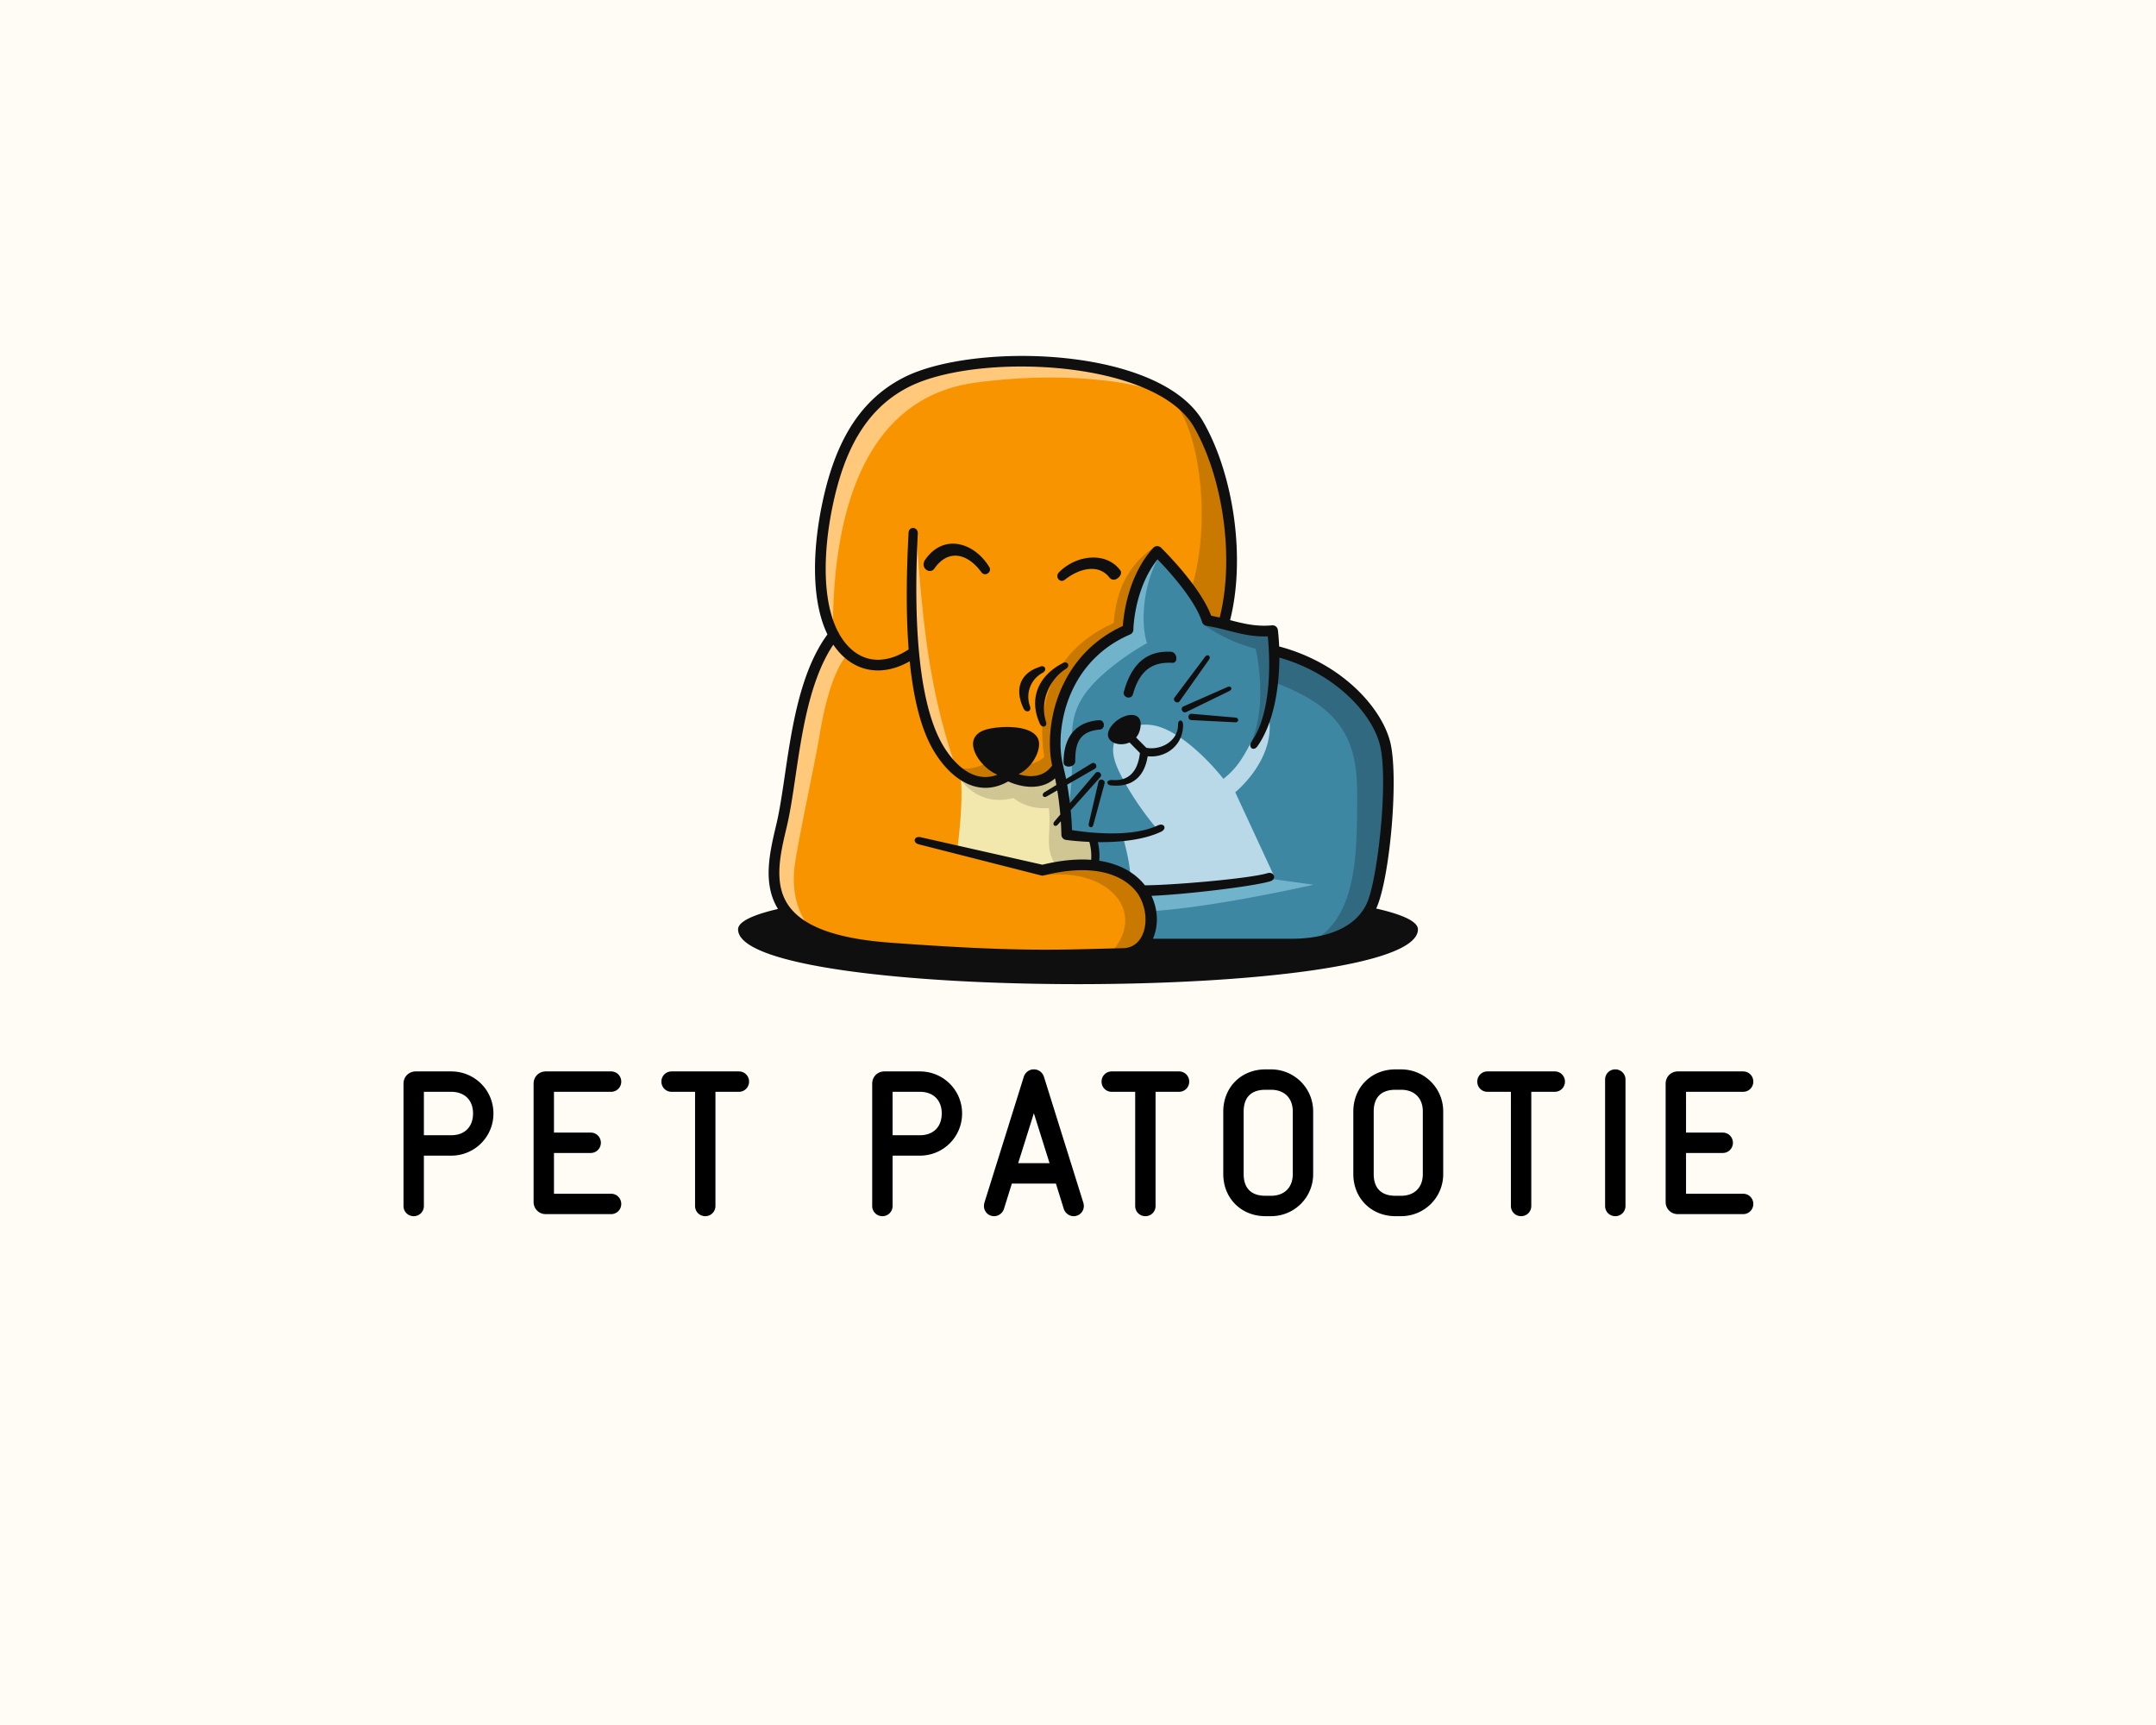
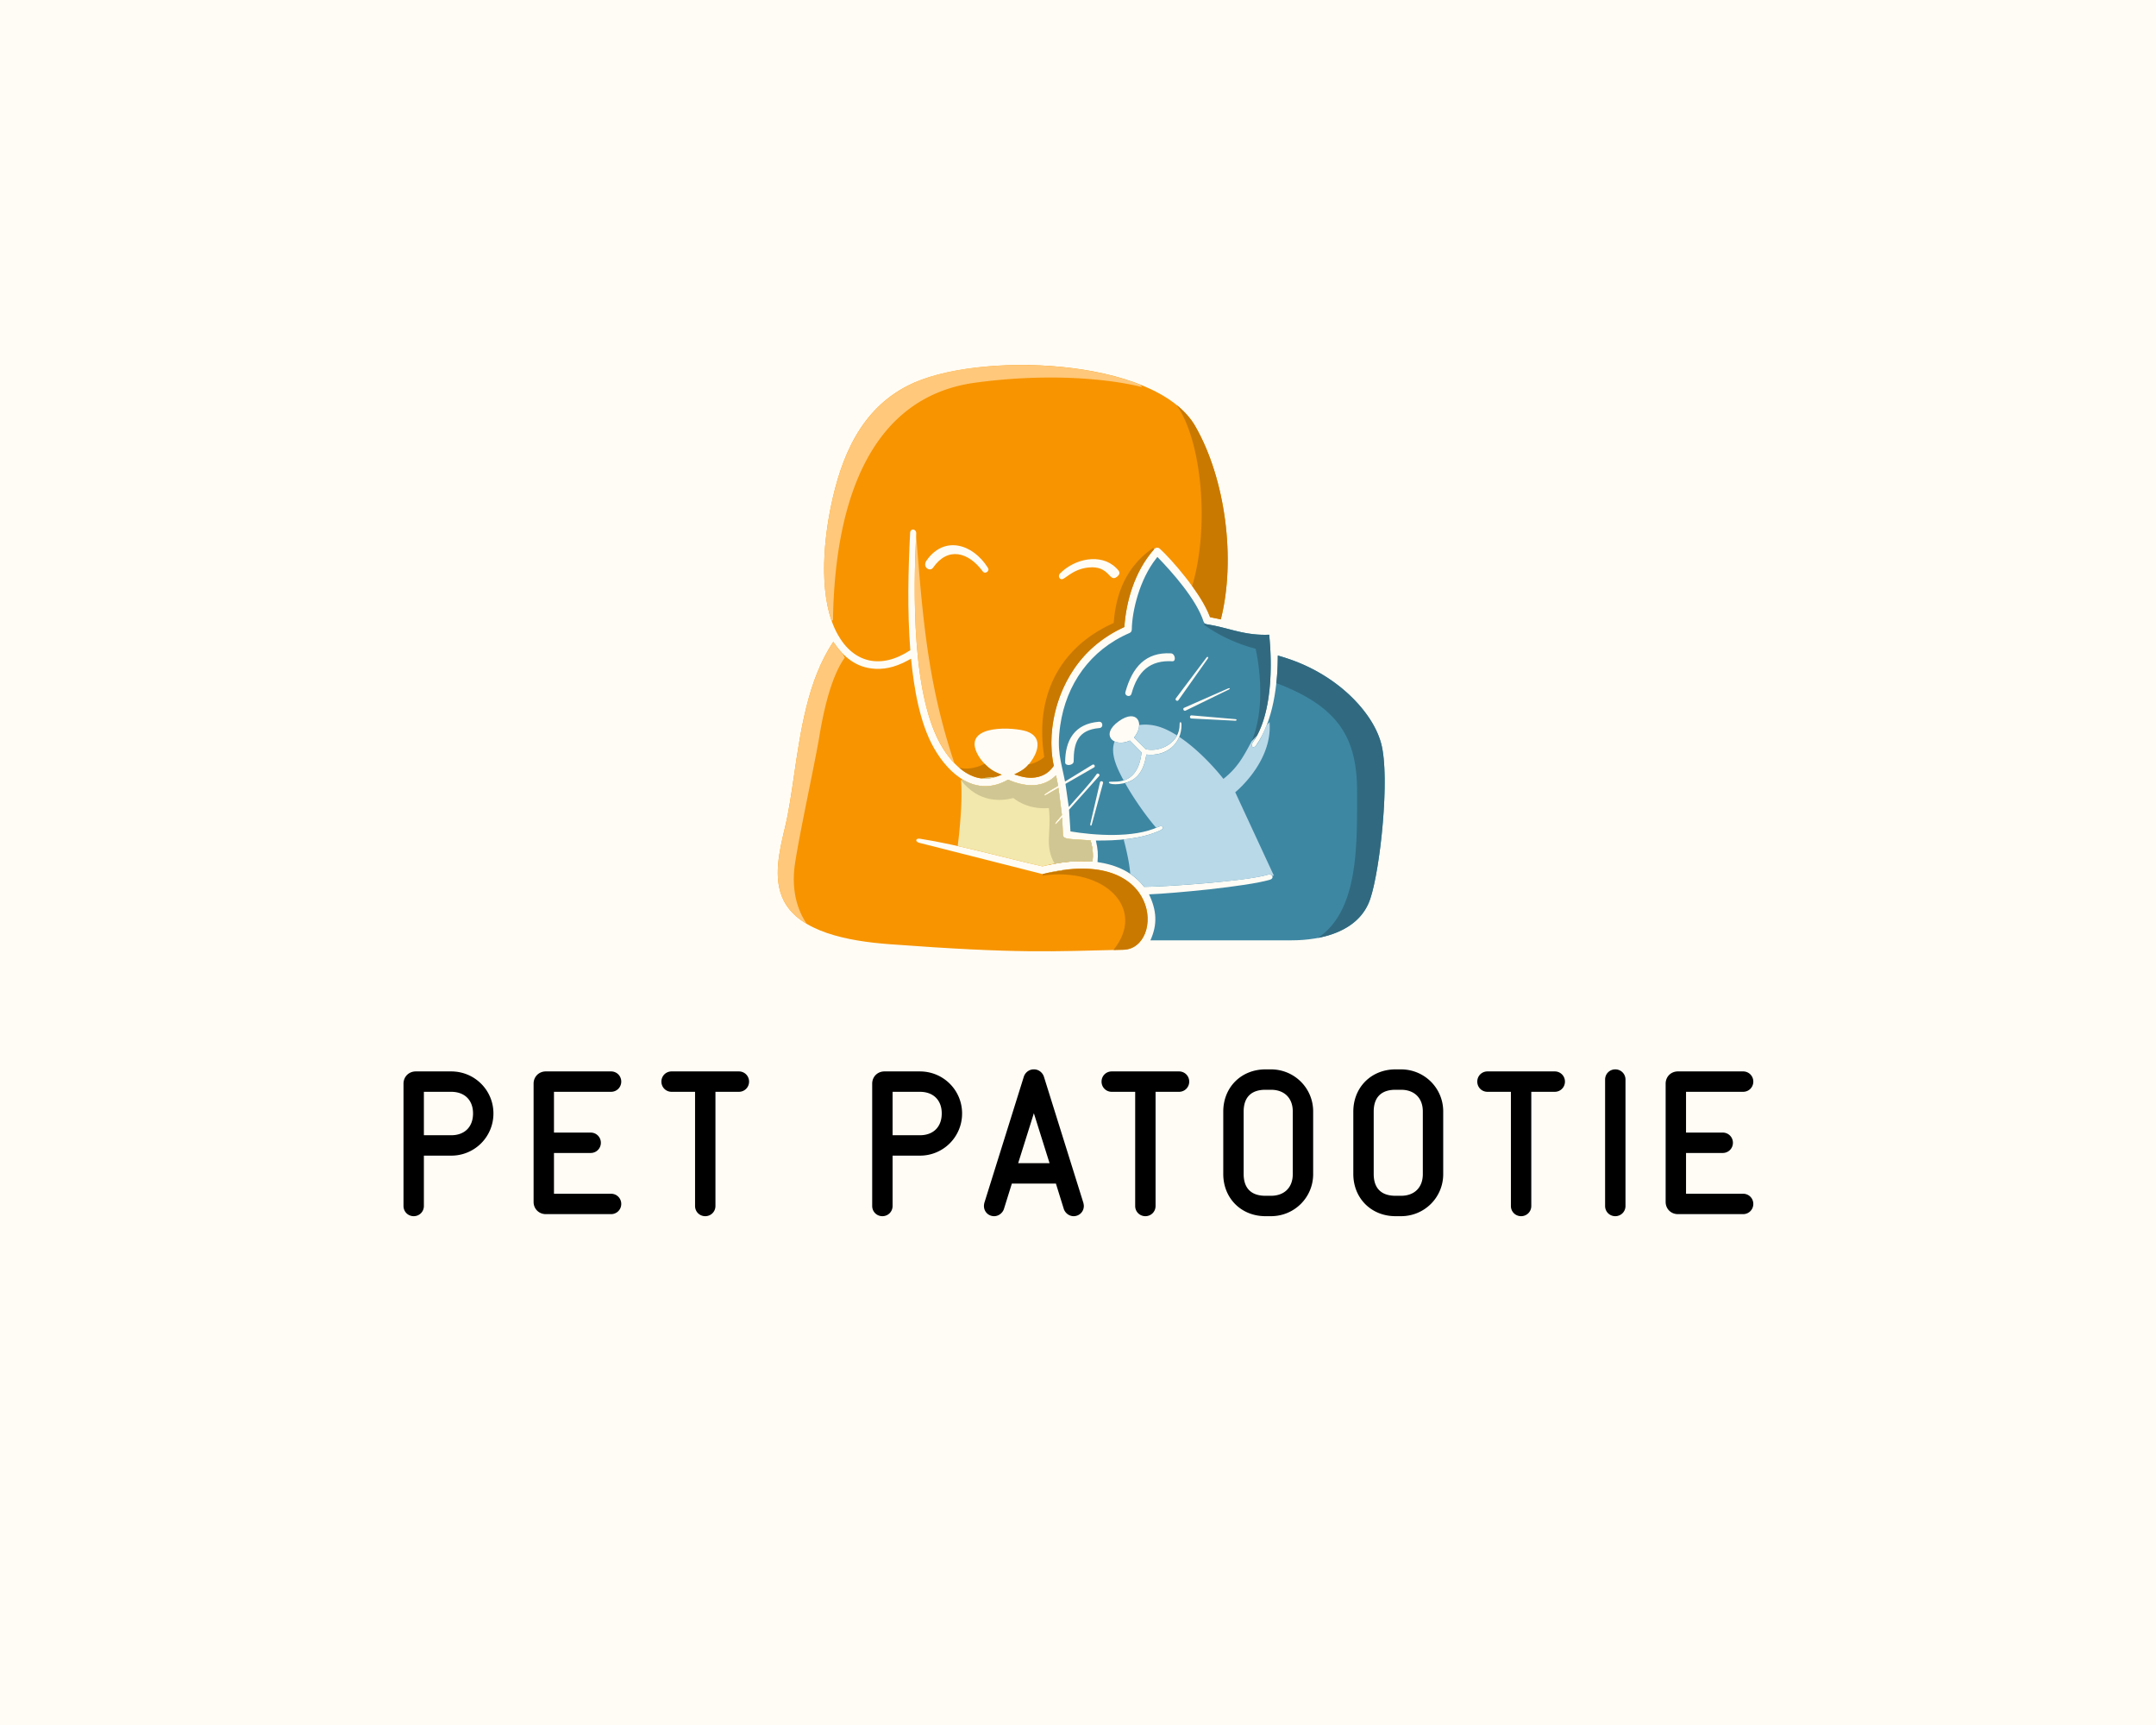
<svg xmlns="http://www.w3.org/2000/svg" data-bbox="0 0 1280 1024" viewBox="0 0 1280 1024" height="1024" width="1280" data-type="ugc">
  <g>
    <path paint-order="stroke" fill="#fffcf5" d="M1280 0v1024H0V0h1280z" />
    <g paint-order="stroke">
      <path d="M673.747 462.017c3.973-3.16 5.824-7.808 6.842-14.111 11.68 1.283 21-6.216 20.848-17.776-.026-1.918-1.144-1.958-1.117-.02.138 10.508-10.978 16.54-20 14.674l-7.077-6.944c6.7-8.082 1.985-17.611-9.068-9.668-11.176 8.035-3.064 15.818 6.631 11.452l6.932 7.025c-2.598 23.307-20.686 15.408-19.32 18.058.697 1.353 10.094 1.473 15.33-2.69zm-40.63 2.97 16.378-9.413c1.06-.61.115-2.234-.928-1.615l-16.272 9.964c-2.44-12.363-5.016-18.222-2.825-33.378 3.5-24.211 17.706-44.72 41.118-54.78.997-.429 1.34-1.256 1.357-2.26.169-10.808 4.577-29.497 14.536-42.056l.657-.831c8.7 8.943 23.169 25.148 27.434 38.4.63 1.952 3.199 1.704 6.546 2.416 11.264 2.394 19.176 5.882 32.4 5.343 1.786 18.039 1.905 47.492-9.685 63.835-1.645 2.32.212 4.255 1.918 1.841 10.191-14.413 12.808-35.976 12.877-53.311 21.2 6 40.521 17.775 53.017 35.349 4.088 5.753 6.9 11.519 8.325 16.816 5.364 19.924-.525 74.912-6.544 92.514-6.566 19.192-28.711 24.386-46.715 24.386h-83.722c4.285-9.48 3.755-17.708-.829-27.303 14.32-.539 58.28-4.645 71.736-8.665 2.84-.849 1.61-3.831-1.188-2.996-12.914 3.86-61.214 7.221-73.44 7.221-6.916-8.789-16.095-12.946-27.682-14.717.442-4.792.197-7.67-.97-12.796 12.166.14 26.933-.743 38.255-6.04 2.662-1.246 1.582-3.33-1.057-2.097-14.93 6.984-38.42 5.007-52.285 2.746l-.848-12.904 17.858-19.968c.807-.904-.782-2.072-1.468-1.157-3.881 5.707-11.715 13.819-16.548 19.517l-1.975-13.733.57-.329zm73.42-39.021c.1.295.368.534.807.554l25.9 1.311c1.178.058 1.276-.862.027-.947l-25.876-2.23c-.755-.043-1.062.724-.858 1.312zm-3.657-4.244c.238.217.59.308.983.116l25.573-12.459c1.132-.551.739-1.172-.362-.687l-26.062 11.478c-.753.33-.569 1.148-.132 1.552zm-4.149-5.713c.303.074.647-.02.897-.376l17.377-24.588c.673-.955-.05-1.623-.787-.613l-18.12 24.125c-.47.647.031 1.311.633 1.452zm-28.456-2.865c.641-.072 1.242-.486 1.475-1.335 3.742-13.534 11.125-19.998 24.309-19.273 2.354.13 1.617-4.56-.868-4.696-14.933-.82-22.918 8.057-27.04 22.972-.416 1.505.872 2.468 2.123 2.332zm-16.069 16.23c-.29-.577-.888-.998-1.771-.927-14.577 1.2-20.066 11.066-20.066 24.144 0 2.4 5.05 1.843 5.05-.654 0-10.638 2.31-18.675 15.323-19.758 1.62-.134 1.992-1.746 1.464-2.806zm-.447 34.361c-.308.038-.6.244-.714.668l-5.71 24.578c-.286 1.134.505 1.7.834.49l6.682-24.575c.216-.795-.477-1.23-1.092-1.16z" fill="#3e87a3" fill-rule="evenodd" />
      <path d="M757.771 405.518c37.315 14.181 47.914 32.734 47.914 64.532 0 31.8.919 70.636-23.304 86.744 13.402-2.568 26.297-9.099 31.045-22.973 6.02-17.602 11.908-72.59 6.544-92.513-4.95-18.388-23.067-34.997-40.456-44.038-6.772-3.522-12.98-5.89-20.886-8.127l-.005 1.234a142.682 142.682 0 0 1-.852 15.14v.001zm-43.129-34.77c14.47 10.63 30.798 14.355 30.798 14.355s7.575 31.46-2.371 54.973c0 0 .865-.372 2.163-1.596 3.984-6.555 6.396-14.877 7.744-23.611 2.073-13.45 1.616-27.238.542-38.092-15.049.614-23.906-4.155-37.154-6.223a2.233 2.233 0 0 1-.764-.268l-.958.463z" fill="#316a80" fill-rule="evenodd" />
-       <path d="M687.212 332.031c-10.267 19.655-9.186 42.084-6.182 49.733 0 0-7.848 4.113-17.273 11.235-23.074 17.429-26.933 29.078-27.408 43.885-2.935 4.4-3.98 10.04-3.98 15.707 0 1.77 2.65 1.874 4.047.993a178.926 178.926 0 0 1-.167 7.918l-3.954 2.422c-2.44-12.364-5.016-18.224-2.825-33.377 3.5-24.213 17.706-44.721 41.118-54.783.997-.429 1.34-1.255 1.357-2.258.167-10.7 4.522-29.266 14.338-41.806.31.103.622.212.929.331zM685.47 540.75c37.814-2.61 94.345-15.561 94.345-15.561l-24.917-3.44c-1.977 1.549-20.424 4.172-31.305 5.505-15.545 1.904-30.448 3.236-41.433 3.65 1.68 3.519 2.678 6.002 3.31 9.846zm-49.308-77.51a137.251 137.251 0 0 1-1.174 11.834s-.353-.118-.985-.335l-1.455-9.423 3.612-2.077z" fill="#72b3cc" fill-rule="evenodd" />
      <path d="M673.747 462.017c3.973-3.16 5.824-7.808 6.842-14.111 8.445.928 16.266-2.637 19.506-10.475 14.503 9.622 26.231 24.926 26.231 24.926 8.087-6.35 11.648-12.694 16.743-22.281l3.253-3.504c-1.435 2.672-4.226 5.675-2.68 6.825 2.5 1.862 8.12-12.53 8.415-13.002l1.65-1.777c1.968 23.68-20.36 41.69-20.36 41.69l22.937 49.466-.985.115c-.434-.698-1.403-1.001-2.591-.646-14.263 4.262-64.577 7.221-73.44 7.221-2.411-3.064-4.82-5.407-8.253-7.71-.453-6.995-2.899-16.65-3.918-20.436 7.52-.778 15.282-2.368 21.774-5.407 2.662-1.246 1.582-3.33-1.057-2.097a38.73 38.73 0 0 1-1.356.6c-4.613-5.21-12.608-16.015-18.51-26.58 2.227-.567 4.159-1.512 5.8-2.817zm25.06-25.42c-3.338 6.406-11.626 9.606-18.488 8.187l-7.076-6.944c1.856-2.236 2.915-4.371 3.014-7.437 8.49-1.13 15.46 1.709 22.55 6.194zM661.77 440.1c2.894 1.28 6.024.881 9.037-.475l6.932 7.024c-.862 7.725-3.614 14.436-10.628 16.662-3.87-7.163-8.206-15.972-5.34-23.211z" fill="#b9d9e8" fill-rule="evenodd" />
      <path d="M519.578 397.019c7.536.413 14.2-1.947 21.299-6 1.78 17.726 5.109 38.066 13.616 53.058 9.02 15.897 25.057 29.521 44.01 18.746 8.674 3.91 19.516 5.416 27.26-1.488l1.207-1.078 1.218 6.184c-1.534.939-8.207 4.604-8.183 5.458.01.382.503.335.968.067l7.438-4.275 2.051 16.146c-.75.887-4.988 5.272-3.922 5.491.594.122 3.292-3.25 4.05-4.094l.47 10.208c-.006 2.687 3.335 2.485 8.431 2.92l7.98.497c1.324 4.952 1.579 8.025 1.166 12.555-9.981-.737-19.167.282-29.554 2.814l-.212.05c-22.547-5.082-50.136-12.892-72.343-16.338-3.093-.63-3.404 1.703-.736 2.382l73.041 18.524c.177 0 .364-.023.553-.07 70.625-17.575 72.179 44.441 47.522 45.014-42.562.984-62.004 2.419-138.86-3.296-24.987-1.86-53.31-7.356-62.745-25.884-6.686-13.136-2.464-30.052.837-43.855 2.182-9.128 3.728-19.946 5.182-29.797 3.961-26.852 8.183-57.247 23.4-79.944 6.062 8.96 13.582 15.39 24.856 16.005zm24.645-15.136c-1.83-23.903-1.119-48.319-.263-65.136.147-2.93-3.482-3.334-3.63-.395-1.127 22.209-1.703 46.108.11 69.61-17.203 11.399-33.576 7.87-43.171-9.462-11.243-20.306-8.66-52.747-4.088-75.234 6.131-30.15 17.836-58.11 45.918-72.39 40.066-20.372 146.865-17.076 170.545 24.148 18.006 31.346 24.136 79.229 15.154 114.677l-6.406-1.352c-5.56-14.74-23.245-34.684-29.827-40.635-.948-.857-2.38-.798-3.198.138-12.085 13.84-16.824 31.388-17.84 46.35-24.13 11.085-38.622 32.002-42.406 57.29-1.424 9.528-1.02 18.162.514 25.122-5.163 7.447-13.347 8.322-21.199 5.82l-2.266-.722c4.499-2.117 7.21-3.697 10.28-8.188 4.39-6.423 5.931-14.201-2.79-17.312-7.198-2.568-37.377-4.518-29.855 12.356 2.255 5.062 7.488 10.339 12.706 12.443l2.198.885c-7.24 2.786-12.387 3.415-19.343-.133-6.213-3.169-11.488-9.083-15.507-15.463-9.395-14.916-13.8-38.424-15.636-62.417zm85.6-38.106c2.207.932 6.116-5.782 16.32-6.891 12.795-1.39 12.23 9.198 16.973 5.535 2.805-2.164 1.1-3.748-.525-5.34-9.045-8.873-24.623-5.45-33.243 3.338-1.196 1.218-.638 2.886.476 3.358zm-43.25-4.84c.425-.683.322-1.273-.168-2.044-8.95-14.132-25.921-19.114-36.354-4.104-2.626 3.779 2.006 6.942 3.931 4.173 8.745-12.578 20.988-9.309 29.449 2.204.945 1.286 2.506.79 3.142-.231z" fill="#f79400" fill-rule="evenodd" />
      <path d="M698.602 240.47c15.033 21.485 19.62 72.52 9.2 107.385 4.56 6.221 8.205 12.172 10.59 18.494l6.406 1.352c8.982-35.45 2.852-83.33-15.154-114.677-2.676-4.66-6.431-8.839-11.042-12.555zm-50.794 259.668c1.066 4.264 1.18 7.436.829 11.276-8.974-.663-17.076.07-26.388 2.086 5.19-6.41 14.704-10.78 25.56-13.362zm-28.646 18.683c.073-.011.147-.027.224-.045 70.653-17.56 72.164 44.441 47.522 45.014-1.983.045-3.939.094-5.87.142 19.89-24.45-5.134-49.542-42.202-44.154.098-.323.208-.64.326-.957zm7.402-58.201.406-.362.04.19-.446.172zm58.115-135.4c-19.53 13.372-22.522 33.162-23.505 44.606-32.969 14.722-46.839 44.28-41.216 79.519 0 0-3.523 3.46-9.266 4.441-.87.488-1.011 2.391-8.523 5.927 4.79 1.525 9.146 2.755 14.445 1.391 3.66-.943 6.524-2.887 9.02-6.49-5.068-23.025 3.324-51.422 21.516-68.79 5.734-5.472 12.181-9.857 20.376-13.623.97-14.267 5.776-32.805 17.51-45.983l-.357-.999zM584.573 453.412s-7.411 4.238-15.089 2.357c6.444 5.503 14.302 8.33 23.012 4.977l2.213-.851c-4.31-1.738-6.622-2.849-10.137-6.483z" fill="#c97900" fill-rule="evenodd" />
      <path d="M494.544 368.014c1.122-73.682 23.875-132.74 84.677-140.873 60.803-8.133 98.839 2.671 98.839 2.671l-1.132-1.464c-10.994-4.346-23.66-7.43-36.904-9.34-30.508-4.401-75.107-3.259-100.925 9.87-28.082 14.279-39.787 42.238-45.916 72.388-4.152 20.413-6.387 47.481.576 67.337a7.979 7.979 0 0 0 .785-.59zm58.962 74.257zm-9.588-124.722c3.84 48.9 6.898 88.477 22.697 135.505-15.297-15.918-20.338-44.339-22.392-71.17-1.803-23.526-1.14-47.549-.304-64.335zm-64.914 230.917c-23.034-13.598-18.1-35.815-12.864-57.711 2.182-9.128 3.728-19.946 5.182-29.797 3.961-26.852 8.183-57.247 23.4-79.944l3.907 5.214c2.252 2.57 1.169.835 2.892 4.207-7.57 10.522-12.15 29.126-15.01 46.298-2.863 17.173-11.543 56.402-14.507 75.821-2.062 13.521.303 26.217 7 35.912z" fill="#ffc87a" fill-rule="evenodd" />
      <path d="M572.097 463.047c8.253 4.77 17.028 5.11 26.405-.224 8.675 3.91 19.517 5.416 27.261-1.488l1.207-1.078 1.218 6.184c-1.534.939-8.207 4.604-8.183 5.458.01.382.503.335.968.067l7.438-4.275 2.051 16.146c-.75.887-4.988 5.272-3.922 5.491.594.122 3.292-3.25 4.05-4.094l.47 10.208c-.006 2.687 3.335 2.485 8.431 2.92l7.98.497c1.324 4.952 1.579 8.025 1.166 12.555-9.981-.737-19.167.282-29.554 2.814l-.212.05c-15.26-3.44-32.833-8.13-49.483-11.87l-.78-.44s3.179-23.833 1.934-38.768l1.556-.153zm50.294 55.017a105.966 105.966 0 0 1 10.748-1.857l-10.748 1.857zm-31.022-56.917-8.906.88c2.84.371 5.815.131 8.906-.88z" fill="#f2e7ac" fill-rule="evenodd" />
      <path d="M572.097 463.047c8.253 4.77 17.028 5.11 26.405-.224 8.675 3.91 19.517 5.416 27.261-1.488l1.207-1.078 1.218 6.184c-1.534.939-8.207 4.604-8.183 5.458.01.382.503.335.968.067l7.438-4.275 2.051 16.146c-.75.887-4.988 5.272-3.922 5.491.594.122 3.292-3.25 4.05-4.094l.47 10.208c-.006 2.687 3.335 2.485 8.431 2.92l7.98.497c1.324 4.952 1.579 8.025 1.166 12.555-7.69-.568-14.472-.145-22.475 1.306-6.255-10.741-1.744-18.822-3.464-33.055-13.177 1.164-21.047-5.94-21.047-5.94-7.578 1.949-20.57 2.814-31.109-10.525l1.556-.153zm56.871 53.745.094.12 4.077-.705c-1.357.161-2.75.354-4.17.585zm-37.599-55.645-8.906.88c2.84.371 5.815.131 8.906-.88z" fill="#cfc693" fill-rule="evenodd" />
-       <path d="M540.09 392.544c-17.159 9.797-34.432 6.3-45.365-9.856-13.985 20.86-18.57 51.923-22.478 78.405-1.623 11-3.131 21.22-5.2 29.876-3.494 14.61-7.306 30.649-.908 43.215 6.443 12.658 23.462 22.512 61.975 25.376 77.761 5.784 101.612 4.157 138.777 3.296 13.593-.315 17.081-19.52 8.569-32.41-7.792-10.838-25.183-18.428-55.848-10.763-.53.133-1.06.123-1.555-.003l-72.496-18.45c-4.062-1.033-2.862-5.23 1.197-4.197l72.106 16.287c11.141-2.713 20.743-3.515 28.928-2.906.212-2.315.194-6.017-1.046-10.653-8.244-.346-13.993-1.19-14.035-1.197a3.182 3.182 0 0 1-2.583-3.122h-.004c0-.023-.001-3.031-.322-7.93l-1.795 2.006c-1.63 1.824-3.573-.017-1.99-1.884l3.48-4.103a192.442 192.442 0 0 0-1.79-14.36l-6.27 3.602c-2.13 1.225-3.384-1.22-1.291-2.503l7.008-4.291a162.972 162.972 0 0 0-.77-3.947c-7.921 7.062-19.148 5.746-27.834 1.837-20.668 11.733-38.44-5.856-46.814-23.022-6.307-12.925-9.816-30.126-11.645-48.303zM817.035 539.33c7.5 1.71 24.785 5.982 24.785 12.352 0 43.375-403.632 43.375-403.632 0 0-6.214 16.44-10.4 23.695-12.1-9.286-15.006-4.977-33.467-1.005-50.081 1.958-8.185 3.46-18.369 5.077-29.328 4.16-28.193 9.069-61.444 25.287-83.564-9.846-20.328-8.639-50.489-3.363-76.424 6.9-33.934 20.189-61.616 48.759-76.144 41.251-20.979 151.921-18.579 177.695 26.289 18.178 31.643 25.238 81.161 15.958 117.796 7.896 2.038 15.57 3.984 24.921 3.084a3.173 3.173 0 0 1 3.45 2.79l.008-.003c.358 3.026.62 6.31.764 9.765 16.433 4.347 30.195 11.941 40.866 20.79 13.304 11.032 21.88 24.097 24.91 35.356 5.487 20.378-.08 82.224-8.175 99.422zm-196.05-110.928c1.073 3.396-2.777 4.068-3.847.675-6.393-14.475-.613-27.86 13.474-35.262 2.987-1.917 5.188 1.319 2.203 3.236-10.2 6.555-15.531 19.673-11.83 31.353zm-9.486-9.145c1.21 3.336-2.784 4.274-3.992.936-5.09-10.907-2.068-20.477 9.595-24.267 3.128-1.683 4.965 1.813 1.837 3.495-7.12 3.838-10.19 12.291-7.44 19.834zm40.643 44.904c.644-2.378 4.26-1.398 3.614.98l-6.682 24.575c-.647 2.38-3.287 1.398-2.642-.98l5.71-24.575zm-1.79-5.221c1.555-1.891 4.513.545 2.883 2.37l-17.585 19.664c.5 5.15.704 9.28.787 11.79 8.24 1.34 34.73 4.813 50.983-2.795 3.784-1.769 5.63 2.018 1.847 3.787-11.047 5.17-25.806 6.276-37.476 6.142 1.056 4.64 1.046 8.486.807 11.056 12.287 1.874 21.355 7.234 27.128 14.577 15.548-.003 61.667-3.88 72.716-7.184 4.006-1.197 5.737 3.589 1.722 4.789-10.78 3.221-51.756 7.939-70.55 8.647 4.117 8.61 4.127 18.181.825 25.487h82.273c18.188 0 39.515-5.296 45.828-23.75 6.075-17.755 11.778-72.467 6.527-91.97-2.717-10.09-10.566-21.934-22.821-32.097-9.657-8.009-22.006-14.924-36.69-19.077-.067 18.052-3.442 39.047-13.039 52.615-2.4 3.393-5.846.475-3.446-2.915 11.104-15.7 11.381-44.409 9.607-62.33-13.795.555-23.81-4.295-36.455-6.27a3.173 3.173 0 0 1-2.539-2.176c-4.348-13.628-20.359-30.985-26.471-37.269-13.194 16.646-14.255 39.026-14.335 41.504a3.18 3.18 0 0 1-1.92 3.089c-16.34 7.027-26.88 18.459-33.213 30.813-8.534 16.653-9.494 34.93-6.712 46.431l1.92 8.558 15.15-9.28c2.13-1.221 3.987 2.012 1.858 3.236l-16.379 9.414c.691 3.896 1.218 7.61 1.62 11.01l15.15-17.866zm56.95-31.487c-2.459-.115-2.28-3.853.175-3.733l25.838 2.231c2.462.12 2.336 2.931-.114 2.812l-25.898-1.31zm-3.027-4.774c-2.217 1.08-3.893-2.374-1.64-3.366l26.065-11.476c2.254-.993 3.363 1.305 1.146 2.384l-25.573 12.458zm-3.881-6.51c-1.41 2.008-4.47-.147-3.058-2.149l18.117-24.124c1.415-2.007 3.728-.317 2.317 1.685l-17.376 24.589zM497.526 375.01c.248.31.44.662.56 1.038 2.06 3.711 4.576 6.96 7.615 9.61 10.122 8.83 22.7 7.161 33.766-.17-1.907-24.746-1.023-50.493-.07-69.178.213-4.175 5.708-3.692 5.496.484-1.708 33.573-2.846 97.477 15.757 127.01 7.145 11.345 18.292 21.158 31.513 16.073-2.328-.939-4.725-2.467-7.15-4.722-6.713-6.243-11.67-16.87-1.569-21.371 6.877-3.066 33.457-4.877 33.457 7.94 0 5.946-4.915 14.4-12.183 17.822 6.683 2.128 15.023 1.939 19.915-5.127-2.785-12.696-1.599-32.184 7.465-49.869 6.71-13.094 17.704-25.23 34.531-32.964.476-6.928 3.154-29.944 18.05-46.367 1.196-1.32 3.218-1.41 4.56-.146l.005-.004c.067.067 22.984 22.28 29.836 40.458 1.719.311 3.392.67 5.038 1.054 8.873-35 2.055-82.911-15.282-113.092-10.518-18.307-38.15-29.113-68.944-33.556-37.058-5.346-78.376-1.405-100.37 9.779-26.707 13.58-38.936 39.832-45.426 71.742-5.046 24.812-6.376 54.734 3.43 73.556zm182.98 68.86c8.275 1.707 19.014-3.71 18.881-13.748-.043-3.185 2.94-3.203 2.982-.004.17 12.6-10.536 19.96-21 18.814-1.976 12.231-9.15 18.527-21.77 17.313-2.955-.281-3.076-3.505.907-3.205 10.117.765 15.104-5.716 16.253-16.053l-6.16-6.243c-6.81 3.068-15.87-.834-11.797-8.154 5.022-9.03 21.076-12.793 18.045.338-.455 1.972-1.283 3.578-2.344 4.86l6.003 6.083zm-28.148-16.357c3.682-.301 4.146 5.29.46 5.598-13.014 1.086-14.461 9.527-14.461 18.827 0 3.697-6.925 4.35-6.925.653 0-11.868 4.503-23.686 20.926-25.076zm20.293-15.456c-.982 3.554-6.383 2.061-5.4-1.493 4.883-17.653 14.54-24.398 27.99-23.656 3.687.202 4.449 6.764.765 6.561-11.109-.611-19.251 3.763-23.355 18.588zm-40.479-67.903c-2.88 2.288-6.064-1.766-3.49-4.39 10.147-10.345 27.932-12.586 36.467-1.172 1.978 2.647-3.546 8.019-6.531 4.192-6.464-8.288-17.902-5.398-26.446 1.37zm-44.973-7.75c2.172 2.963-2.344 6.278-4.522 3.313-8.553-11.64-19.934-13.716-27.928-2.221-2.635 3.791-8.803-.443-5.466-5.242 11.014-15.843 29.09-10.155 37.916 4.15z" fill="#0f0f0f" />
    </g>
    <path d="M239.557 715.9c0 3.38 2.67 6.051 6.07 6.051 3.382 0 6.033-2.67 6.033-6.051v-29.893h16.234a24.958 24.958 0 0 0 25.052-25.052c0-13.794-11.143-24.937-25.052-24.937h-21.056c-4.13 0-7.281 3.151-7.281 7.262Zm12.103-41.997v-25.781h16.234c7.973 0 12.948 4.956 12.948 12.833 0 7.992-4.975 12.948-12.948 12.948Zm111.12 34.735h-33.89V684.43h21.786c3.381 0 6.052-2.67 6.052-6.051s-2.67-6.052-6.052-6.052H328.89v-24.206h33.89c3.38 0 6.051-2.67 6.051-6.052s-2.67-6.052-6.052-6.052h-38.73c-4.111 0-7.262 3.151-7.262 7.262v70.2c0 4.11 3.15 7.261 7.262 7.261h38.73c3.382 0 6.052-2.67 6.052-6.052s-2.67-6.051-6.052-6.051Zm35.944-60.516h13.928V715.9c0 3.38 2.652 6.051 6.052 6.051 3.381 0 6.052-2.67 6.052-6.051v-67.778h13.909c3.381 0 6.051-2.67 6.051-6.052s-2.67-6.052-6.051-6.052h-39.94c-3.382 0-6.052 2.67-6.052 6.052s2.67 6.052 6.051 6.052ZM517.816 715.9c0 3.38 2.67 6.051 6.052 6.051 3.4 0 6.051-2.67 6.051-6.051v-29.893h16.215a24.946 24.946 0 0 0 25.052-25.052c0-13.794-11.124-24.937-25.052-24.937h-21.056c-4.111 0-7.262 3.151-7.262 7.262Zm12.103-41.997v-25.781h16.215c7.992 0 12.968 4.956 12.968 12.833 0 7.992-4.976 12.948-12.968 12.948Zm66.088 43.822 4.726-15.139h26.147l4.707 15.139c.845 2.401 3.15 4.226 5.82 4.226 3.382 0 6.052-2.67 6.052-6.051 0-.596-.134-1.21-.25-1.806l-23.476-75.04c-.845-2.44-3.15-4.246-5.82-4.246h-.231c-2.67 0-4.976 1.806-5.821 4.246l-23.477 75.04c-.115.595-.23 1.21-.23 1.806 0 3.38 2.65 6.051 6.051 6.051 2.651 0 4.957-1.825 5.802-4.226Zm8.472-27.242 9.318-29.643 9.317 29.643Zm55.56-42.361h13.91V715.9c0 3.38 2.67 6.051 6.05 6.051 3.401 0 6.052-2.67 6.052-6.051v-67.778h13.929c3.38 0 6.051-2.67 6.051-6.052s-2.67-6.052-6.051-6.052h-39.941c-3.4 0-6.052 2.67-6.052 6.052s2.652 6.052 6.052 6.052Zm119.572 48.893v-37.27c0-13.794-11.142-24.937-25.051-24.937h-3.266c-14.409 0-25.052 10.643-25.052 25.052v37.04c0 14.408 10.643 25.051 25.052 25.051h3.266c13.909 0 25.051-11.142 25.051-24.936Zm-41.266-.115v-37.04c0-8.473 4.476-12.949 12.949-12.949h3.266c7.992 0 12.948 4.957 12.948 12.833v37.27c0 7.878-4.956 12.834-12.948 12.834h-3.266c-8.473 0-12.949-4.476-12.949-12.948Zm118.477.115v-37.27c0-13.794-11.123-24.937-25.051-24.937h-3.266c-14.39 0-25.052 10.643-25.052 25.052v37.04c0 14.408 10.662 25.051 25.052 25.051h3.266c13.928 0 25.051-11.142 25.051-24.936Zm-41.266-.115v-37.04c0-8.473 4.476-12.949 12.949-12.949h3.266c7.992 0 12.948 4.957 12.948 12.833v37.27c0 7.878-4.956 12.834-12.948 12.834h-3.266c-8.473 0-12.949-4.476-12.949-12.948Zm67.548-48.778h13.909V715.9c0 3.38 2.67 6.051 6.051 6.051s6.052-2.67 6.052-6.051v-67.778h13.928c3.382 0 6.052-2.67 6.052-6.052s-2.67-6.052-6.052-6.052h-39.94c-3.4 0-6.052 2.67-6.052 6.052s2.651 6.052 6.052 6.052ZM965.04 715.9v-75.04c0-3.382-2.67-6.052-6.052-6.052-3.4 0-6.052 2.67-6.052 6.052v75.04c0 3.38 2.652 6.051 6.052 6.051 3.381 0 6.052-2.67 6.052-6.051Zm69.834-7.262h-33.89V684.43h21.786c3.382 0 6.052-2.67 6.052-6.051s-2.67-6.052-6.052-6.052h-21.786v-24.206h33.89c3.38 0 6.051-2.67 6.051-6.052s-2.67-6.052-6.051-6.052h-38.73c-4.112 0-7.263 3.151-7.263 7.262v70.2c0 4.11 3.15 7.261 7.262 7.261h38.73c3.382 0 6.052-2.67 6.052-6.052s-2.67-6.051-6.051-6.051Z" fill="#000000" paint-order="stroke" />
  </g>
</svg>